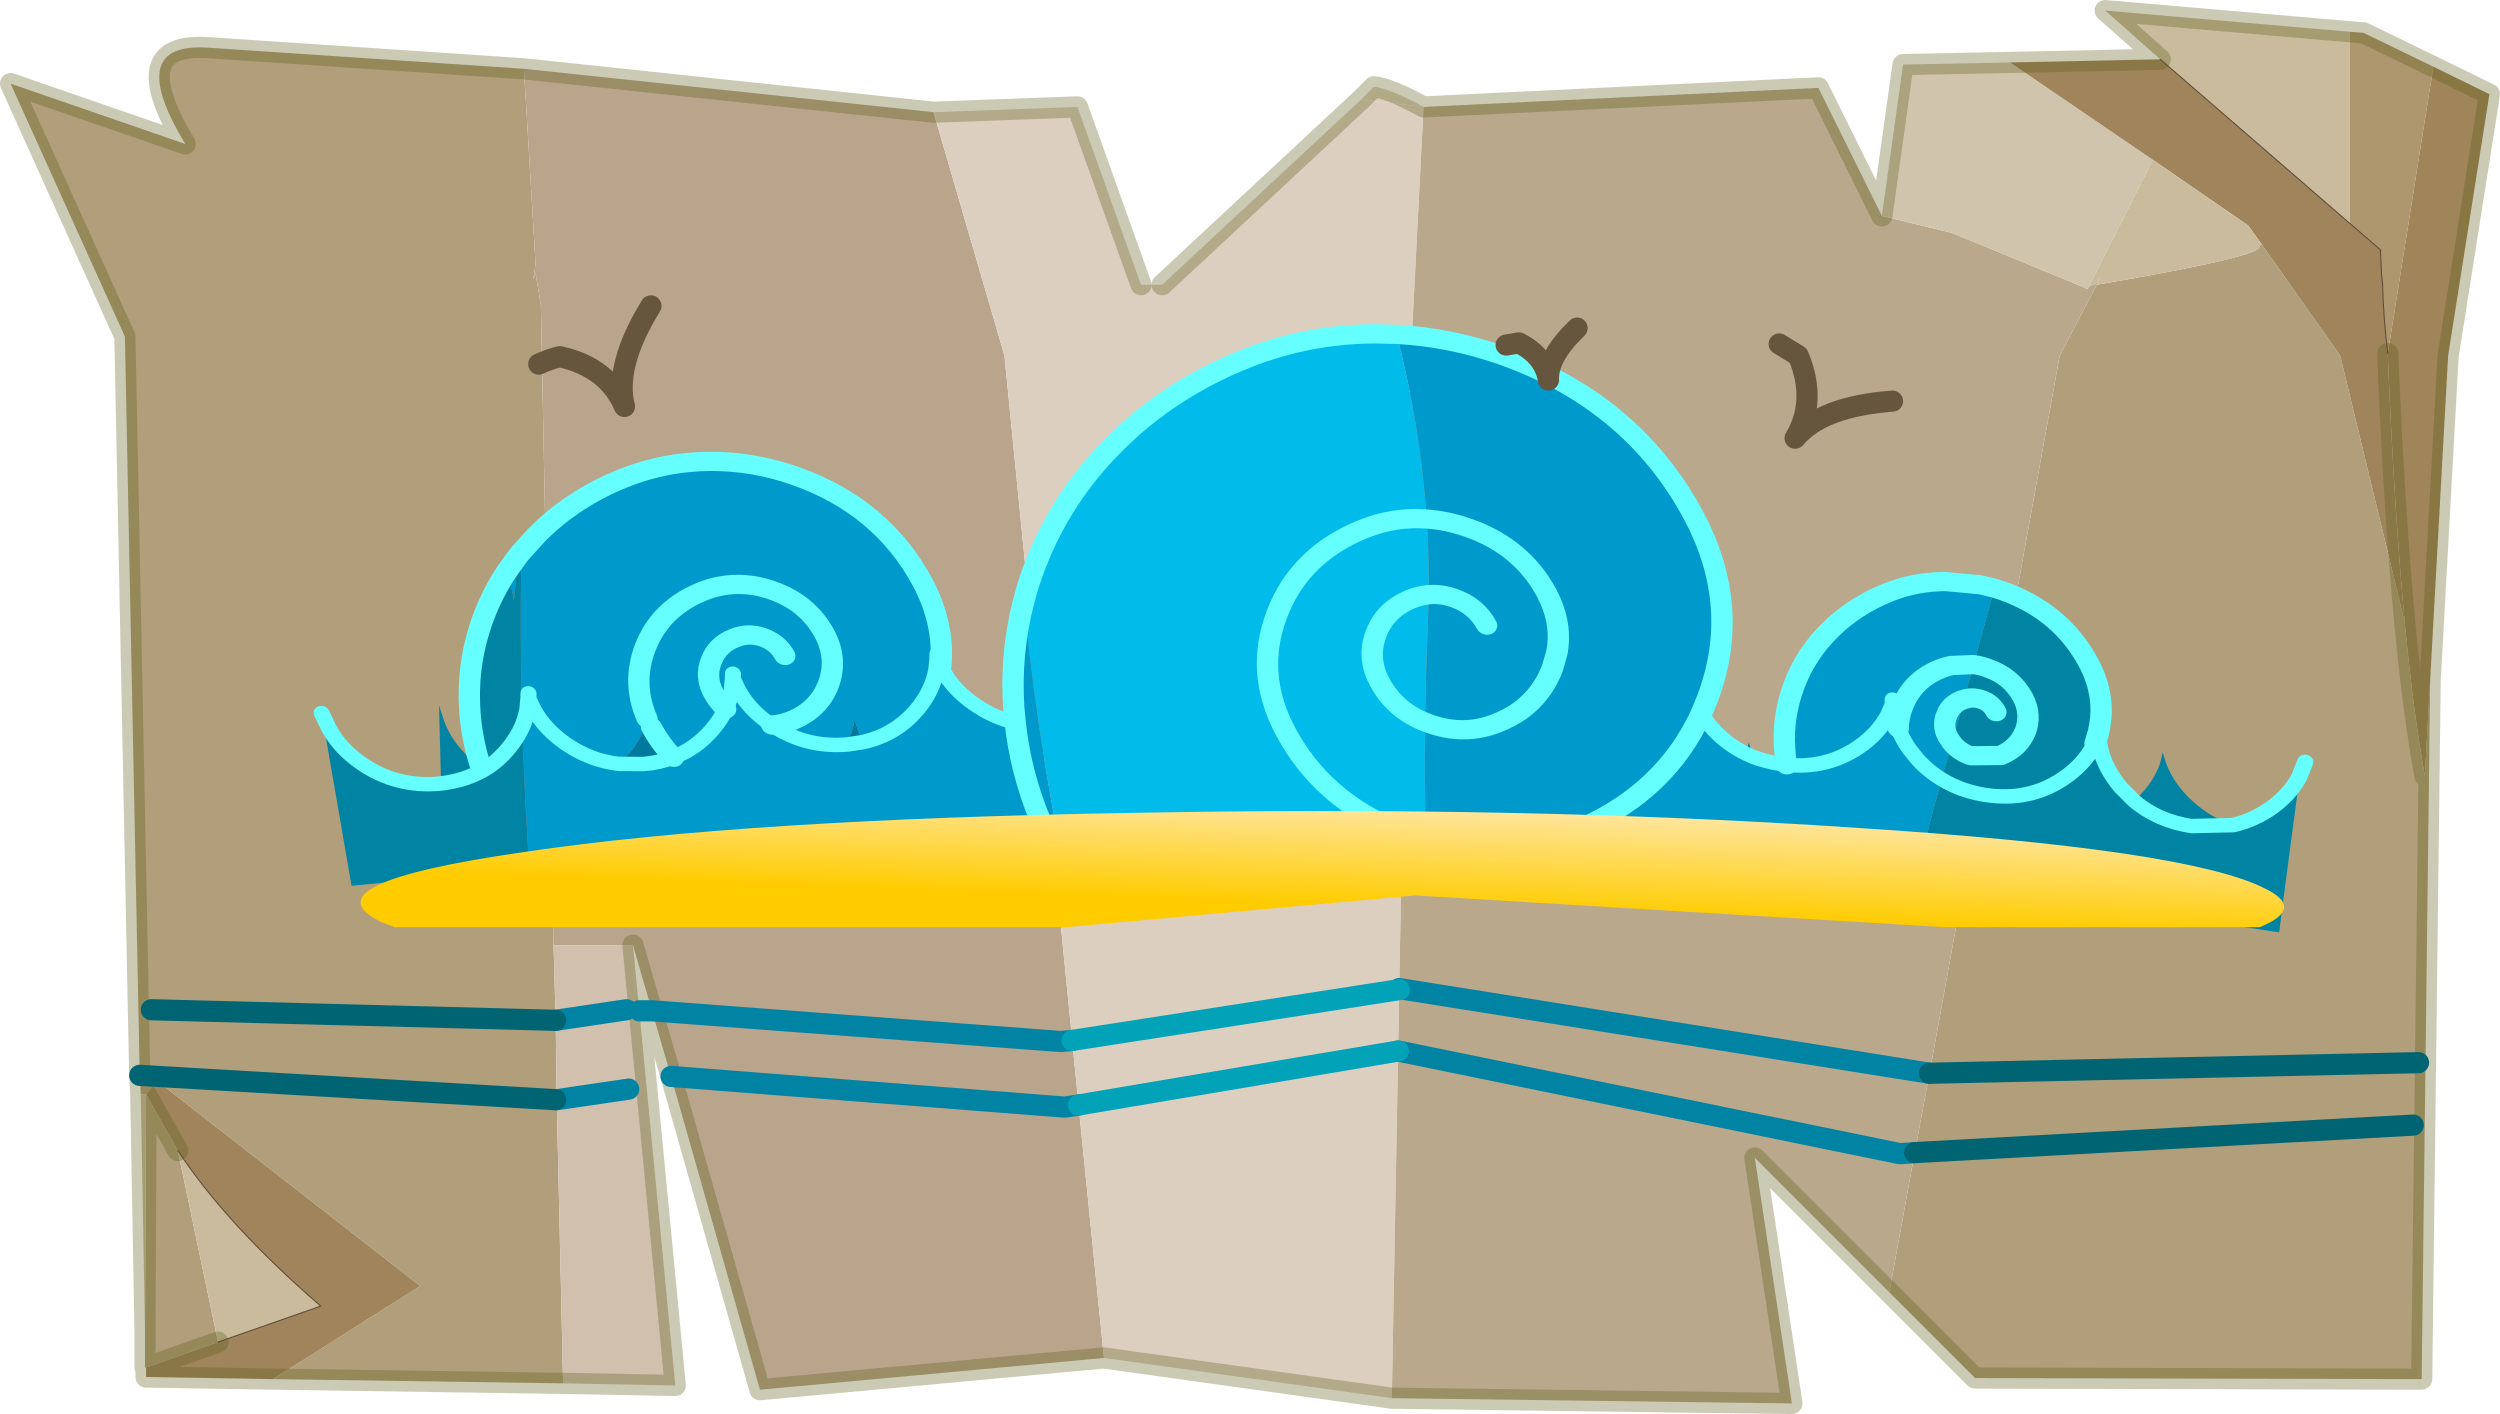
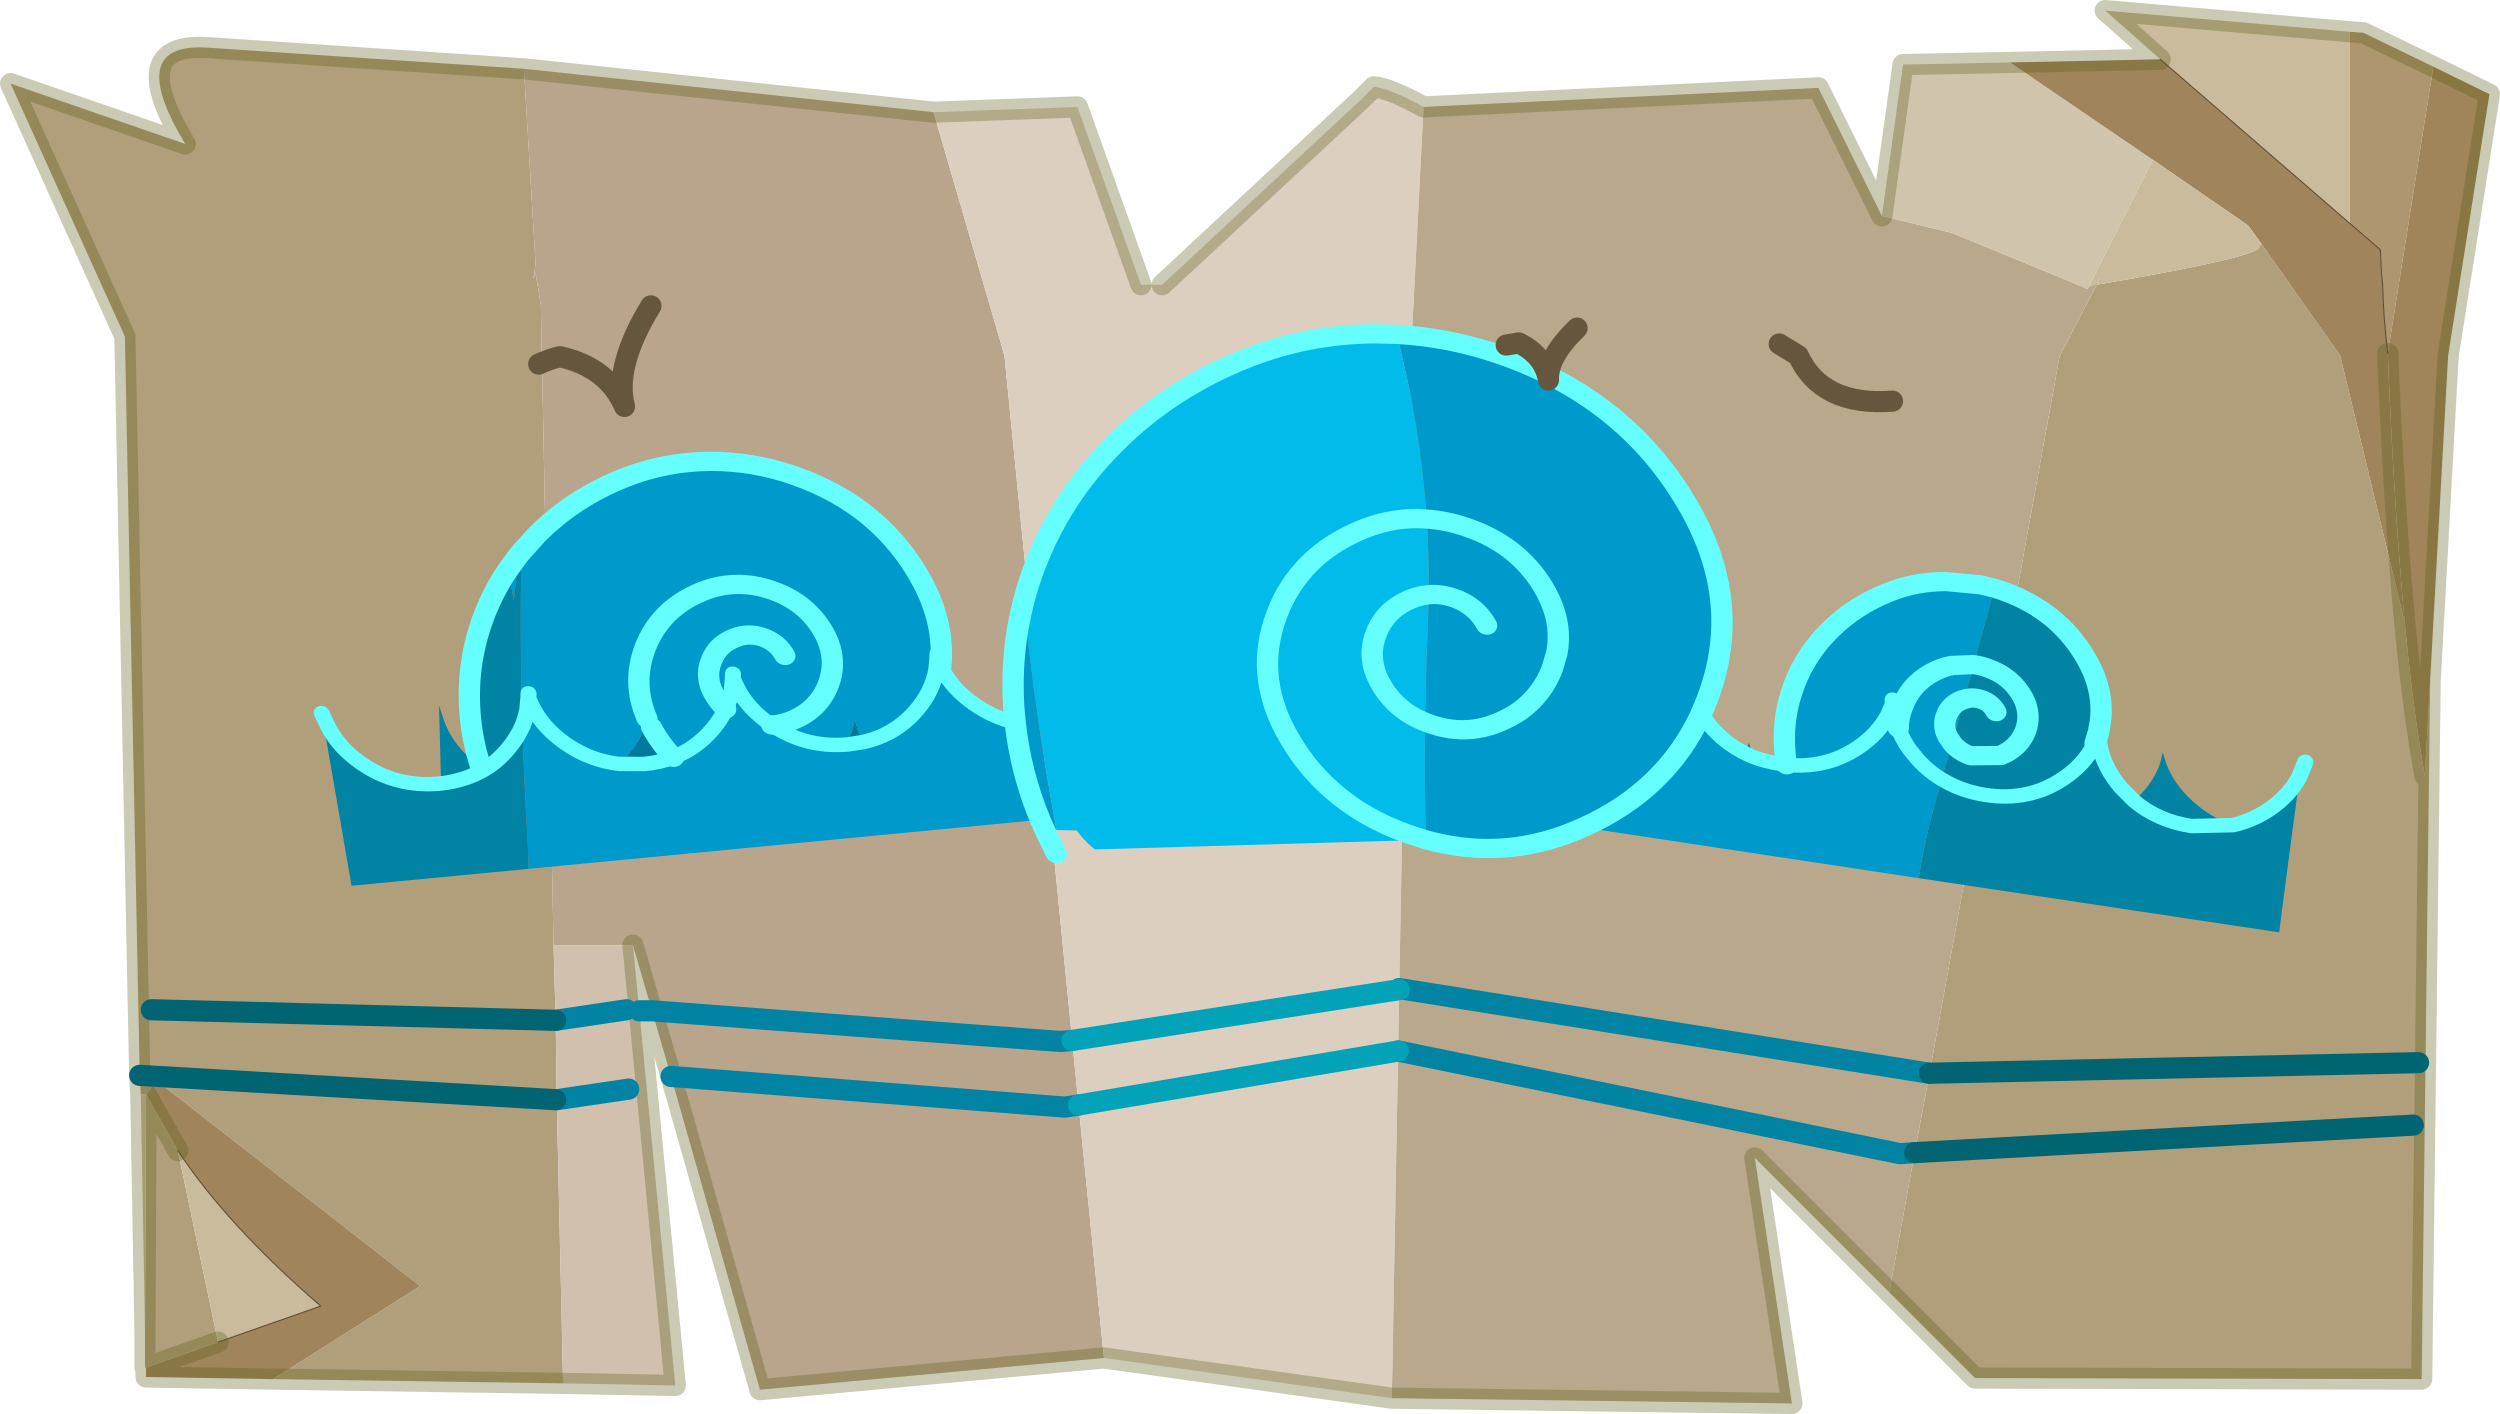
<svg xmlns="http://www.w3.org/2000/svg" xmlns:xlink="http://www.w3.org/1999/xlink" width="118.1px" height="66.8px">
  <g transform="matrix(1, 0, 0, 1, -42, -68.1)">
    <use xlink:href="#object-0" width="118.1" height="66.8" transform="matrix(1, 0, 0, 1, 42, 68.1)" />
    <use xlink:href="#object-1" width="374.85" height="122.2" transform="matrix(0.252, 0.006, 0.006, 0.227, 56.3, 82.2)" />
    <use xlink:href="#object-2" width="90.85" height="29.85" transform="matrix(1, 0, 0, 1, 59.05, 82.05)" />
  </g>
  <defs>
    <g transform="matrix(1, 0, 0, 1, 10.8, -40.4)" id="object-0">
      <path fill-rule="evenodd" fill="#b19f7b" stroke="none" d="M-4.15 92.1L-4.2 91.2L-4.9 56.3L-10.3 44.35L-2.05 47.2Q-4.95 42.4 -1 42.65L13.95 43.65L14.5 52.85L14.4 53.6L14.5 53.3L14.75 54.8L15.35 85.05L15.45 88.6L15.5 92.35L15.45 92.35L15.5 92.35L15.45 92.35L15.5 92.35L15.8 105.75L2.1 105.55L9.05 101.15L-3.4 91.45L-3.9 92.1L-4.15 92.1M104 72.55L103.6 105.55L82.5 105.5L78.45 101.45L79.65 94.85L80.35 91.1L86.5 57.2L88.25 53.85Q96.45 52.45 95.9 52L96.05 51.95L99.75 57.2L102.8 69.8Q103.2 74 103.75 77.05L104 72.55M-3.9 105L-3.95 105L-3.95 103.25L-3.9 92.1L-2.4 94.75L-0.5 103.8L-3.9 105M103.45 90.6L80.35 91.1L103.45 90.6M-3.65 88.1L15.45 88.6L-3.65 88.1M103.2 93.55L79.65 94.85L103.2 93.55M15.45 92.35L-4.2 91.2L15.45 92.35" />
      <path fill-rule="evenodd" fill="#b9a48c" stroke="none" d="M13.95 43.65L33.3 45.7L36.65 57.2L39.85 89.55L39.3 89.6L20 88.15L20.9 91.25L25.1 106.05L41.35 104.55L40.15 92.6L39.5 92.7L20.9 91.25L39.5 92.7L40.15 92.6L39.85 89.55L39.3 89.6L20 88.15L19.1 85.05L15.35 85.05L14.75 54.8L14.5 53.3L14.4 53.6L14.5 52.85L13.95 43.65" />
      <path fill-rule="evenodd" fill="#dccfc0" stroke="none" d="M33.3 45.7L40.1 45.45L43.1 53.85L44.1 53.85L53.5 45.1L56.45 45.45L55.85 57.2L55.3 87.1L55.3 87.15L39.85 89.55L36.65 57.2L33.3 45.7M54.95 106.45L41.35 104.55L40.15 92.6L39.85 89.55L55.3 87.15L55.25 90.05L40.15 92.6L55.25 90.05L54.95 106.45" />
      <path fill-rule="evenodd" fill="#dacebc" stroke="none" d="M53.5 45.1L54.1 44.5Q54.8 44.55 56.45 45.45L53.5 45.1" />
      <path fill-rule="evenodd" fill="#b9a88c" stroke="none" d="M56.45 45.45L75.1 44.55L78.1 50.6L81.4 51.4L87.6 53.95L87.8 54.05L87.9 53.9L88.15 53.85L88.4 53.55L88.25 53.85L86.5 57.2L80.35 91.1L79.65 94.85L78.95 94.9L55.25 90.05L55.3 87.15L55.3 87.1L55.85 57.2L56.45 45.45M78.45 101.45L72.1 95.1L73.85 106.7L54.95 106.45L55.25 90.05L78.95 94.9L79.65 94.85L78.45 101.45M55.3 87.1L80.35 91.1L55.3 87.1" />
      <path fill-rule="evenodd" fill="#d1c4ad" stroke="none" d="M78.1 50.6L79.1 43.45L84.15 43.35L90.9 47.95L87.9 53.9L87.8 54.05L87.6 53.95L81.4 51.4L78.1 50.6" />
      <path fill-rule="evenodd" fill="#9f845c" stroke="none" d="M84.15 43.35L91.25 43.2L100.2 50.95L101.65 52.2L101.7 53.3L101.75 53.8Q101.8 55.55 102 57.1L102 57.2Q102.3 64.45 102.8 69.8L99.75 57.2L96.05 51.95L95.4 51.05L90.9 47.95L84.15 43.35M2.1 105.55L-3.9 105.45L-3.9 105L-0.5 103.8L4.35 102.1Q-0.1 98.25 -2.4 94.75L-3.9 92.1L-3.4 91.45L9.05 101.15L2.1 105.55" />
      <path fill-rule="evenodd" fill="#c9bb9c" stroke="none" d="M91.25 43.2L88.65 40.9L100.2 41.9L100.2 50.95L91.25 43.2M-3.95 103.25L-4.15 92.1L-3.9 92.1L-3.95 103.25M-0.5 103.8L-2.4 94.75Q-0.1 98.25 4.35 102.1L-0.5 103.8M90.9 47.95L95.4 51.05L96.05 51.95L95.9 52Q96.45 52.45 88.25 53.85L88.4 53.55L88.15 53.85L87.9 53.9L90.9 47.95" />
      <path fill-rule="evenodd" fill="#ae966f" stroke="none" d="M100.2 41.9L100.85 41.95L104.15 43.55L102 57.1Q101.8 55.55 101.75 53.8L101.7 53.3L101.65 52.2L100.2 50.95L100.2 41.9" />
      <path fill-rule="evenodd" fill="#9f8559" stroke="none" d="M104.15 43.55L106.8 44.85L104.85 57.2L104 72.55L103.75 77.05Q103.2 74 102.8 69.8Q102.3 64.45 102 57.2L102 57.1L104.15 43.55" />
      <path fill-rule="evenodd" fill="#d1c0ad" stroke="none" d="M19.4 88.15L21.1 105.85L15.8 105.75L15.5 92.35L15.45 88.6L18.8 88.1L15.45 88.6L15.35 85.05L19.1 85.05L19.4 88.15M18.9 91.85L15.5 92.35L18.9 91.85" />
      <path fill="none" stroke="#595916" stroke-opacity="0.314" stroke-width="1" stroke-linecap="round" stroke-linejoin="round" d="M-4.15 92.1L-4.2 91.2L-4.9 56.3L-10.3 44.35L-2.05 47.2Q-4.95 42.4 -1 42.65L13.95 43.65L33.3 45.7L40.1 45.45L43.1 53.85M44.1 53.85L53.5 45.1L54.1 44.5Q54.8 44.55 56.45 45.45L75.1 44.55L78.1 50.6L79.1 43.45L84.15 43.35L91.25 43.2L88.65 40.9L100.2 41.9L100.85 41.95L104.15 43.55L106.8 44.85L104.85 57.2L104 72.55L103.6 105.55L82.5 105.5L78.45 101.45L72.1 95.1L73.85 106.7L54.95 106.45L41.35 104.55L25.1 106.05L20.9 91.25L20 88.15L19.1 85.05L19.4 88.15L21.1 105.85L15.8 105.75L2.1 105.55L-3.9 105.45L-3.9 105L-3.95 105L-3.95 103.25L-4.15 92.1M-2.4 94.75L-3.9 92.1L-3.95 103.25M-3.9 105L-0.5 103.8M102.8 69.8Q102.3 64.45 102 57.2L102 57.1M102.8 69.8Q103.2 74 103.75 77.05L104 72.55" />
      <path fill="none" stroke="#0183a3" stroke-width="1" stroke-linecap="round" stroke-linejoin="round" d="M20 88.15L19.4 88.15M20 88.15L39.3 89.6L39.85 89.55M15.5 92.35L15.45 92.35L15.5 92.35L18.9 91.85M15.45 88.6L18.8 88.1M20.9 91.25L39.5 92.7L40.15 92.6M55.25 90.05L78.95 94.9L79.65 94.85M80.35 91.1L55.3 87.1" />
      <path fill="none" stroke="#5b4935" stroke-width="0.05" stroke-linecap="round" stroke-linejoin="round" d="M-2.4 94.75Q-0.1 98.25 4.35 102.1L-0.5 103.8M100.2 50.95L101.65 52.2L101.7 53.3L101.75 53.8Q101.8 55.55 102 57.1M100.2 50.95L91.25 43.2" />
      <path fill="none" stroke="#016472" stroke-width="1" stroke-linecap="round" stroke-linejoin="round" d="M80.35 91.1L103.45 90.6M15.45 88.6L-3.65 88.1M79.65 94.85L103.2 93.55M-4.2 91.2L15.45 92.35" />
      <path fill="none" stroke="#02a3b9" stroke-width="1" stroke-linecap="round" stroke-linejoin="round" d="M39.85 89.55L55.3 87.15M40.15 92.6L55.25 90.05" />
    </g>
    <g transform="matrix(1, 0, 0, 1, 187.35, 13.65)" id="object-1">
      <path fill-rule="evenodd" fill="#01bceb" stroke="none" d="M-53.6 45.75Q-52.65 42 -51.3 38.35Q-46.05 23.95 -35.8 12.65Q-25.2 0.9 -10.75 -5.8Q0.8 -11.15 13.4 -11.6L17.65 -11.6Q21.7 7.45 22.4 26.7Q16.35 26.35 10.45 29.1Q-1.6 34.75 -6.15 47.2L-6.25 47.5Q-10.65 59.8 -5.1 71.7Q-1.9 78.6 3.1 83.5Q9 89.35 17.5 92.45L20.05 93.3L20.65 93.5L20.05 93.3L17.5 92.45Q9 89.35 3.1 83.5Q-1.9 78.6 -5.1 71.7Q-10.65 59.8 -6.25 47.5L-6.15 47.2Q-1.6 34.75 10.45 29.1Q16.35 26.35 22.4 26.7Q22.65 34.55 22.4 42.45Q20.75 42.65 19.15 43.4Q14.2 45.7 12.35 50.8Q11.45 53.2 11.5 55.6Q11.55 58.25 12.75 60.85Q13.9 63.35 15.65 65.25Q17.9 67.65 21.1 69Q20.65 81.2 20.65 93.5L-41.5 97.15L-42.2 96.5Q-43.7 95 -44.8 93.3L-48.6 93.3L-49.5 86.65Q-52.25 66.3 -53.6 45.75M21.1 69Q17.9 67.65 15.65 65.25Q13.9 63.35 12.75 60.85Q11.55 58.25 11.5 55.6Q11.45 53.2 12.35 50.8Q14.2 45.7 19.15 43.4Q20.75 42.65 22.4 42.45L22.1 48.6Q21.45 58.75 21.1 69" />
      <path fill-rule="evenodd" fill="#0099cc" stroke="none" d="M17.65 -11.6Q27.65 -11.25 37.15 -7.8Q61.5 1.1 72.45 24.6Q81.2 43.45 74.1 62.9L72.9 65.95L74.45 68.25Q77.25 72 81.15 74L82.5 74.65Q84.8 75.55 87.5 75.95L88.65 76.1Q88.45 74.4 88.4 72.7Q88.15 65.9 90.5 59.45Q92.8 53 97.4 47.95Q102.15 42.7 108.6 39.7Q113.75 37.3 119.4 37.15L125.9 37.65L127.95 38.15L128.55 38.3L124.25 54.3L120.15 54.6Q119.1 54.85 118.1 55.3Q114.65 56.9 112.55 59.8Q111.4 61.4 110.7 63.4Q109.85 65.65 109.8 67.9Q109.85 65.65 110.7 63.4Q111.4 61.4 112.55 59.8Q114.65 56.9 118.1 55.3Q119.1 54.85 120.15 54.6L124.25 54.3L122.3 61.6L122 61.7Q119.75 62.7 118.95 65Q118.05 67.3 119.1 69.5L119.8 70.7L119.1 69.5Q118.05 67.3 118.95 65Q119.75 62.7 122 61.7L122.3 61.6L119.8 70.7L117.7 78.35Q115.05 76.6 113 73.95L112.85 73.7L111.9 72.4Q110.5 70.2 109.8 67.9L109.15 65.35L108.9 63L108 65.2Q106 69.25 102.1 72.2Q96.05 76.75 88.65 76.1Q96.05 76.75 102.1 72.2Q106 69.25 108 65.2L108.9 63L109.15 65.35L109.8 67.9Q110.5 70.2 111.9 72.4L112.85 73.7L113 73.95Q115.05 76.6 117.7 78.35L116.15 84.05Q114.1 91.55 112.9 99.05L50.2 90.15L48.15 91.15Q34.6 97.45 20.65 93.5Q20.65 81.2 21.1 69L22 69.35Q28.4 71.7 34.55 68.85Q37.05 67.7 39.05 66.1Q43.2 62.65 45.2 57.25L46.15 53.9Q47.2 48.45 45.2 43.15L44.55 41.55Q40.05 31.9 30.05 28.3Q26.2 26.9 22.4 26.7Q21.7 7.45 17.65 -11.6M-55.8 71.15L-56 68Q-56.4 56.65 -53.6 45.75Q-52.25 66.3 -49.5 86.65L-48.6 93.3L-50.4 93.3L-50.8 93.3L-51.6 91.25L-147.8 104L-147.85 97.6Q-148.25 85.85 -148.25 74.3Q-147.6 72.6 -147.25 70.8L-147 68.45L-146.1 70.65Q-144.2 74.7 -140.3 77.7Q-135.75 81.15 -130.4 81.7L-125.65 81.6Q-122.85 81.25 -120.45 80.2L-120.1 80.05Q-115.75 78.1 -112.6 74Q-111 71.95 -110.05 69.7Q-109.2 67.75 -108.8 65.7L-108.55 63.35L-107.65 65.55Q-105.75 69.65 -101.85 72.6L-101.5 72.85Q-95.35 77.4 -87.65 76.55L-87.25 76.5L-84.45 75.95Q-78.25 74.25 -74.15 68.9Q-71.2 65.05 -70.35 60.6L-70.1 58.25L-69.5 59.85L-69.2 60.45Q-67.3 64.55 -63.4 67.5Q-59.85 70.2 -55.8 71.15Q-55.05 81.45 -51.6 91.25Q-55.05 81.45 -55.8 71.15M22.4 42.45Q22.65 34.55 22.4 26.7Q26.2 26.9 30.05 28.3Q40.05 31.9 44.55 41.55L45.2 43.15Q47.2 48.45 46.15 53.9L45.2 57.25Q43.2 62.65 39.05 66.1Q37.05 67.7 34.55 68.85Q28.4 71.7 22 69.35L21.1 69Q21.45 58.75 22.1 48.6L22.4 42.45Q24.75 42.15 27.2 43.05Q31.25 44.55 33.1 48.5Q31.25 44.55 27.2 43.05Q24.75 42.15 22.4 42.45M-69.5 59.85L-70.1 58.25L-70.35 60.6Q-71.2 65.05 -74.15 68.9Q-78.25 74.25 -84.45 75.95L-85.3 73.7L-85.9 71.4L-86.45 73.7L-87.65 76.55Q-95.35 77.4 -101.5 72.85L-101.85 72.6Q-105.75 69.65 -107.65 65.55L-108.55 63.35L-108.8 65.7Q-109.2 67.75 -110.05 69.7Q-111 71.95 -112.6 74Q-115.75 78.1 -120.1 80.05L-120.45 80.2Q-122.9 77.3 -124.05 73.9L-124.1 73.7L-124.7 71.4L-124.85 72.1Q-127.55 64.85 -124.85 57.4Q-121.8 49.1 -113.8 45.35Q-107.35 42.4 -100.75 44.8Q-94.1 47.2 -91.1 53.65Q-88.75 58.8 -90.65 64.1Q-92.6 69.45 -97.75 71.85Q-99.6 72.7 -101.5 72.85Q-99.6 72.7 -97.75 71.85Q-92.6 69.45 -90.65 64.1Q-88.75 58.8 -91.1 53.65Q-94.1 47.2 -100.75 44.8Q-107.35 42.4 -113.8 45.35Q-121.8 49.1 -124.85 57.4Q-127.55 64.85 -124.85 72.1L-125.25 73.7Q-126.7 78 -130.15 81.45L-130.4 81.7Q-135.75 81.15 -140.3 77.7Q-144.2 74.7 -146.1 70.65L-147 68.45L-147.25 70.8Q-147.6 72.6 -148.25 74.3Q-148.35 55.85 -147.55 38L-144.6 34.4Q-137.55 26.55 -127.9 22.1Q-120.2 18.55 -111.8 18.25Q-103.7 18 -96 20.8Q-79.8 26.7 -72.5 42.35Q-68.5 51 -69.5 59.85M-70.1 58.25L-70.05 57.25L-70.1 58.25M-116.7 25.45Q-115.7 29.2 -114.05 32.7Q-115.7 29.2 -116.7 25.45M-148.1 38.7L-149.25 48.25L-149.45 46.55L-150.4 42.15L-148.1 38.7M-147 68.45L-146.95 67.45L-147 68.45M-98.7 58.3Q-99.95 55.65 -102.65 54.65Q-105.35 53.65 -108 54.9Q-111.3 56.4 -112.5 59.8Q-113.8 63.2 -112.25 66.5Q-111.4 68.35 -110.05 69.7Q-111.4 68.35 -112.25 66.5Q-113.8 63.2 -112.5 59.8Q-111.3 56.4 -108 54.9Q-105.35 53.65 -102.65 54.65Q-99.95 55.65 -98.7 58.3M-108.5 62.35L-108.55 63.35L-108.5 62.35M-124.05 73.9Q-122.45 77.35 -120.1 80.05Q-122.45 77.35 -124.05 73.9M108.9 62L108.9 63L108.9 62M50.2 90.15Q65.9 82.05 72.9 65.95Q65.9 82.05 50.2 90.15" />
      <path fill-rule="evenodd" fill="#01789e" stroke="none" d="M81.15 74L81.15 73.95L81.7 71.65L82.3 73.95L82.5 74.65L81.15 74M-84.45 75.95L-87.25 76.5L-87.65 76.55L-86.45 73.7L-85.9 71.4L-85.3 73.7L-84.45 75.95M-120.45 80.2Q-122.85 81.25 -125.65 81.6L-130.4 81.7L-130.15 81.45Q-126.7 78 -125.25 73.7L-124.85 72.1L-124.7 71.4L-124.1 73.7L-124.05 73.9Q-122.9 77.3 -120.45 80.2M-50.65 93.7L-50.8 93.3L-50.4 93.3L-50.65 93.7" />
      <path fill-rule="evenodd" fill="#0183a3" stroke="none" d="M128.55 38.3L130.05 38.8Q140.9 42.8 145.8 53.3Q149.05 60.3 147.4 67.45L147.3 67.95L146.65 70.15L146.4 70.6Q144.4 74.65 140.5 77.6Q134 82.55 125.9 81.4L125.55 81.35Q121.2 80.65 117.8 78.4L117.7 78.35L119.8 70.7Q121.05 72.5 123.25 73.3L128.85 73.1Q132.3 71.45 133.65 67.9Q134.9 64.35 133.35 60.9Q131.3 56.55 126.85 54.95Q125.55 54.45 124.25 54.3L128.55 38.3M147.3 68.45L147.55 70.8Q148.3 75.25 151.25 79.15L153.7 81.9L153.85 81.7Q157.3 78.25 158.75 73.95L159.3 71.65L159.9 73.95Q161.25 78.25 164.7 81.7Q168 85 172.1 86.45Q175.7 85.45 178.9 83.05Q182.8 80.1 184.8 76.05L184.85 76.05L181.15 102L181.15 102.35L181.1 102.35L180.25 108.55L112.9 99.05Q114.1 91.55 116.15 84.05L117.7 78.35L117.8 78.4Q121.2 80.65 125.55 81.35L125.9 81.4Q134 82.55 140.5 77.6Q144.4 74.65 146.4 70.6L146.65 70.15L147.3 68.45M-148.25 74.3Q-148.25 85.85 -147.85 97.6L-147.8 104L-181.1 108.4L-185.85 72.6L-184.55 75.75Q-182.65 79.8 -178.75 82.8Q-172.25 87.75 -164.1 86.7L-163.8 86.65L-163.8 70.4L-162.9 73.7Q-161.55 78 -158.1 81.45L-156.25 83.1Q-157.85 77.3 -158.05 71.25Q-158.4 61.1 -154.9 51.5Q-153.1 46.55 -150.4 42.15L-149.45 46.55L-149.25 48.25L-148.1 38.7L-147.55 38Q-148.35 55.85 -148.25 74.3Q-149.3 76.8 -151.05 79.1Q-153.1 81.8 -155.65 83.55Q-159.25 85.95 -163.8 86.65Q-159.25 85.95 -155.65 83.55Q-153.1 81.8 -151.05 79.1Q-149.3 76.8 -148.25 74.3M153.7 81.9Q158.05 85.95 164.3 86.85L172.1 86.45L164.3 86.85Q158.05 85.95 153.7 81.9M122.3 61.6L124.25 54.3Q125.55 54.45 126.85 54.95Q131.3 56.55 133.35 60.9Q134.9 64.35 133.65 67.9Q132.3 71.45 128.85 73.1L123.25 73.3Q121.05 72.5 119.8 70.7L122.3 61.6Q123.9 60.95 125.6 61.55Q127.4 62.2 128.2 64Q127.4 62.2 125.6 61.55Q123.9 60.95 122.3 61.6" />
      <path fill="none" stroke="#66ffff" stroke-width="4" stroke-linecap="round" stroke-linejoin="round" d="M-53.6 45.75Q-52.65 42 -51.3 38.35Q-46.05 23.95 -35.8 12.65Q-25.2 0.9 -10.75 -5.8Q0.8 -11.15 13.4 -11.6L17.65 -11.6Q27.65 -11.25 37.15 -7.8Q61.5 1.1 72.45 24.6Q81.2 43.45 74.1 62.9L72.9 65.95Q65.9 82.05 50.2 90.15L48.15 91.15Q34.6 97.45 20.65 93.5L20.05 93.3L17.5 92.45Q9 89.35 3.1 83.5Q-1.9 78.6 -5.1 71.7Q-10.65 59.8 -6.25 47.5L-6.15 47.2Q-1.6 34.75 10.45 29.1Q16.35 26.35 22.4 26.7Q26.2 26.9 30.05 28.3Q40.05 31.9 44.55 41.55L45.2 43.15Q47.2 48.45 46.15 53.9L45.2 57.25Q43.2 62.65 39.05 66.1Q37.05 67.7 34.55 68.85Q28.4 71.7 22 69.35L21.1 69Q17.9 67.65 15.65 65.25Q13.9 63.35 12.75 60.85Q11.55 58.25 11.5 55.6Q11.45 53.2 12.35 50.8Q14.2 45.7 19.15 43.4Q20.75 42.65 22.4 42.45Q24.75 42.15 27.2 43.05Q31.25 44.55 33.1 48.5M88.65 76.1Q88.45 74.4 88.4 72.7Q88.15 65.9 90.5 59.45Q92.8 53 97.4 47.95Q102.15 42.7 108.6 39.7Q113.75 37.3 119.4 37.15L125.9 37.65L127.95 38.15L128.55 38.3L130.05 38.8Q140.9 42.8 145.8 53.3Q149.05 60.3 147.4 67.45M-55.8 71.15L-56 68Q-56.4 56.65 -53.6 45.75M-51.6 91.25Q-55.05 81.45 -55.8 71.15M-50.8 93.3L-50.65 93.7L-49 97.6L-48.75 98.2M-50.8 93.3L-51.6 91.25M-147.55 38L-144.6 34.4Q-137.55 26.55 -127.9 22.1Q-120.2 18.55 -111.8 18.25Q-103.7 18 -96 20.8Q-79.8 26.7 -72.5 42.35Q-68.5 51 -69.5 59.85M-124.85 72.1Q-127.55 64.85 -124.85 57.4Q-121.8 49.1 -113.8 45.35Q-107.35 42.4 -100.75 44.8Q-94.1 47.2 -91.1 53.65Q-88.75 58.8 -90.65 64.1Q-92.6 69.45 -97.75 71.85Q-99.6 72.7 -101.5 72.85M-148.1 38.7L-150.4 42.15Q-153.1 46.55 -154.9 51.5Q-158.4 61.1 -158.05 71.25Q-157.85 77.3 -156.25 83.1M-147.55 38L-148.1 38.7M-110.05 69.7Q-111.4 68.35 -112.25 66.5Q-113.8 63.2 -112.5 59.8Q-111.3 56.4 -108 54.9Q-105.35 53.65 -102.65 54.65Q-99.95 55.65 -98.7 58.3M-120.1 80.05Q-122.45 77.35 -124.05 73.9M109.8 67.9Q109.85 65.65 110.7 63.4Q111.4 61.4 112.55 59.8Q114.65 56.9 118.1 55.3Q119.1 54.85 120.15 54.6L124.25 54.3Q125.55 54.45 126.85 54.95Q131.3 56.55 133.35 60.9Q134.9 64.35 133.65 67.9Q132.3 71.45 128.85 73.1L123.25 73.3Q121.05 72.5 119.8 70.7L119.1 69.5Q118.05 67.3 118.95 65Q119.75 62.7 122 61.7L122.3 61.6Q123.9 60.95 125.6 61.55Q127.4 62.2 128.2 64M146.65 70.15L147.3 67.95" />
      <path fill="none" stroke="#66ffff" stroke-width="3" stroke-linecap="round" stroke-linejoin="round" d="M72.9 65.95L74.45 68.25Q77.25 72 81.15 74L82.5 74.65Q84.8 75.55 87.5 75.95L88.65 76.1Q96.05 76.75 102.1 72.2Q106 69.25 108 65.2L108.9 63L109.15 65.35L109.8 67.9Q110.5 70.2 111.9 72.4L112.85 73.7L113 73.95Q115.05 76.6 117.7 78.35L117.8 78.4Q121.2 80.65 125.55 81.35L125.9 81.4Q134 82.55 140.5 77.6Q144.4 74.65 146.4 70.6L146.65 70.15L147.3 68.45L147.3 67.95L147.4 67.45M147.3 68.45L147.55 70.8Q148.3 75.25 151.25 79.15L153.7 81.9Q158.05 85.95 164.3 86.85L172.1 86.45Q175.7 85.45 178.9 83.05Q182.8 80.1 184.8 76.05L184.85 75.9L186 72.9M-55.8 71.15Q-59.85 70.2 -63.4 67.5Q-67.3 64.55 -69.2 60.45L-69.5 59.85L-70.1 58.25L-70.35 60.6Q-71.2 65.05 -74.15 68.9Q-78.25 74.25 -84.45 75.95L-87.25 76.5L-87.65 76.55Q-95.35 77.4 -101.5 72.85L-101.85 72.6Q-105.75 69.65 -107.65 65.55L-108.55 63.35L-108.8 65.7Q-109.2 67.75 -110.05 69.7Q-111 71.95 -112.6 74Q-115.75 78.1 -120.1 80.05L-120.45 80.2Q-122.85 81.25 -125.65 81.6L-130.4 81.7Q-135.75 81.15 -140.3 77.7Q-144.2 74.7 -146.1 70.65L-147 68.45L-147.25 70.8Q-147.6 72.6 -148.25 74.3Q-149.3 76.8 -151.05 79.1Q-153.1 81.8 -155.65 83.55Q-159.25 85.95 -163.8 86.65L-164.1 86.7Q-172.25 87.75 -178.75 82.8Q-182.65 79.8 -184.55 75.75L-185.85 72.6M-70.05 57.25L-70.1 58.25M-146.95 67.45L-147 68.45M-108.55 63.35L-108.5 62.35M108.9 63L108.9 62" />
      <path fill="none" stroke="#0099cc" stroke-width="4" stroke-linecap="round" stroke-linejoin="round" d="M-114.05 32.7Q-115.7 29.2 -116.7 25.45" />
    </g>
    <g transform="matrix(1, 0, 0, 1, -6.25, -54.35)" id="object-2">
-       <path fill-rule="evenodd" fill="url(#gradient-Lad3ea67a8cf3328bc582c0945a232062)" stroke="none" d="M81.05 84.2L56.05 82.7L39.55 84.2L7.85 84.2L7.2 83.95Q3.5 82.15 13.95 80.65Q24.35 79.1 42.75 78.8Q61.15 78.45 76.8 79.5Q92.45 80.5 96.15 82.35Q98.15 83.3 95.95 84.2L81.05 84.2" />
-       <path fill="none" stroke="#66563e" stroke-width="1" stroke-linecap="round" stroke-linejoin="round" d="M73.25 56.65L74.15 57.2Q75.05 59.35 74 61.1Q75.25 59.6 78.6 59.35" />
+       <path fill="none" stroke="#66563e" stroke-width="1" stroke-linecap="round" stroke-linejoin="round" d="M73.25 56.65L74.15 57.2Q75.25 59.6 78.6 59.35" />
      <path fill="none" stroke="#66563e" stroke-width="1" stroke-linecap="round" stroke-linejoin="round" d="M14.65 57.6Q15.2 57.35 15.65 57.25Q17.9 57.75 18.7 59.6Q18.2 57.7 19.95 54.85" />
      <path fill="none" stroke="#66563e" stroke-width="1" stroke-linecap="round" stroke-linejoin="round" d="M60.35 56.7L60.95 56.6Q62.15 57.2 62.35 58.35Q62.3 57.25 63.7 55.9" />
    </g>
    <linearGradient gradientTransform="matrix(-0.002, -0.003, 0.057, 0.002, 50.15, 80.65)" gradientUnits="userSpaceOnUse" spreadMethod="pad" id="gradient-Lad3ea67a8cf3328bc582c0945a232062" x1="-819.2" x2="819.2">
      <stop offset="0" stop-color="#ffcc00" stop-opacity="1" />
      <stop offset="1" stop-color="#fee6a0" stop-opacity="1" />
    </linearGradient>
  </defs>
</svg>